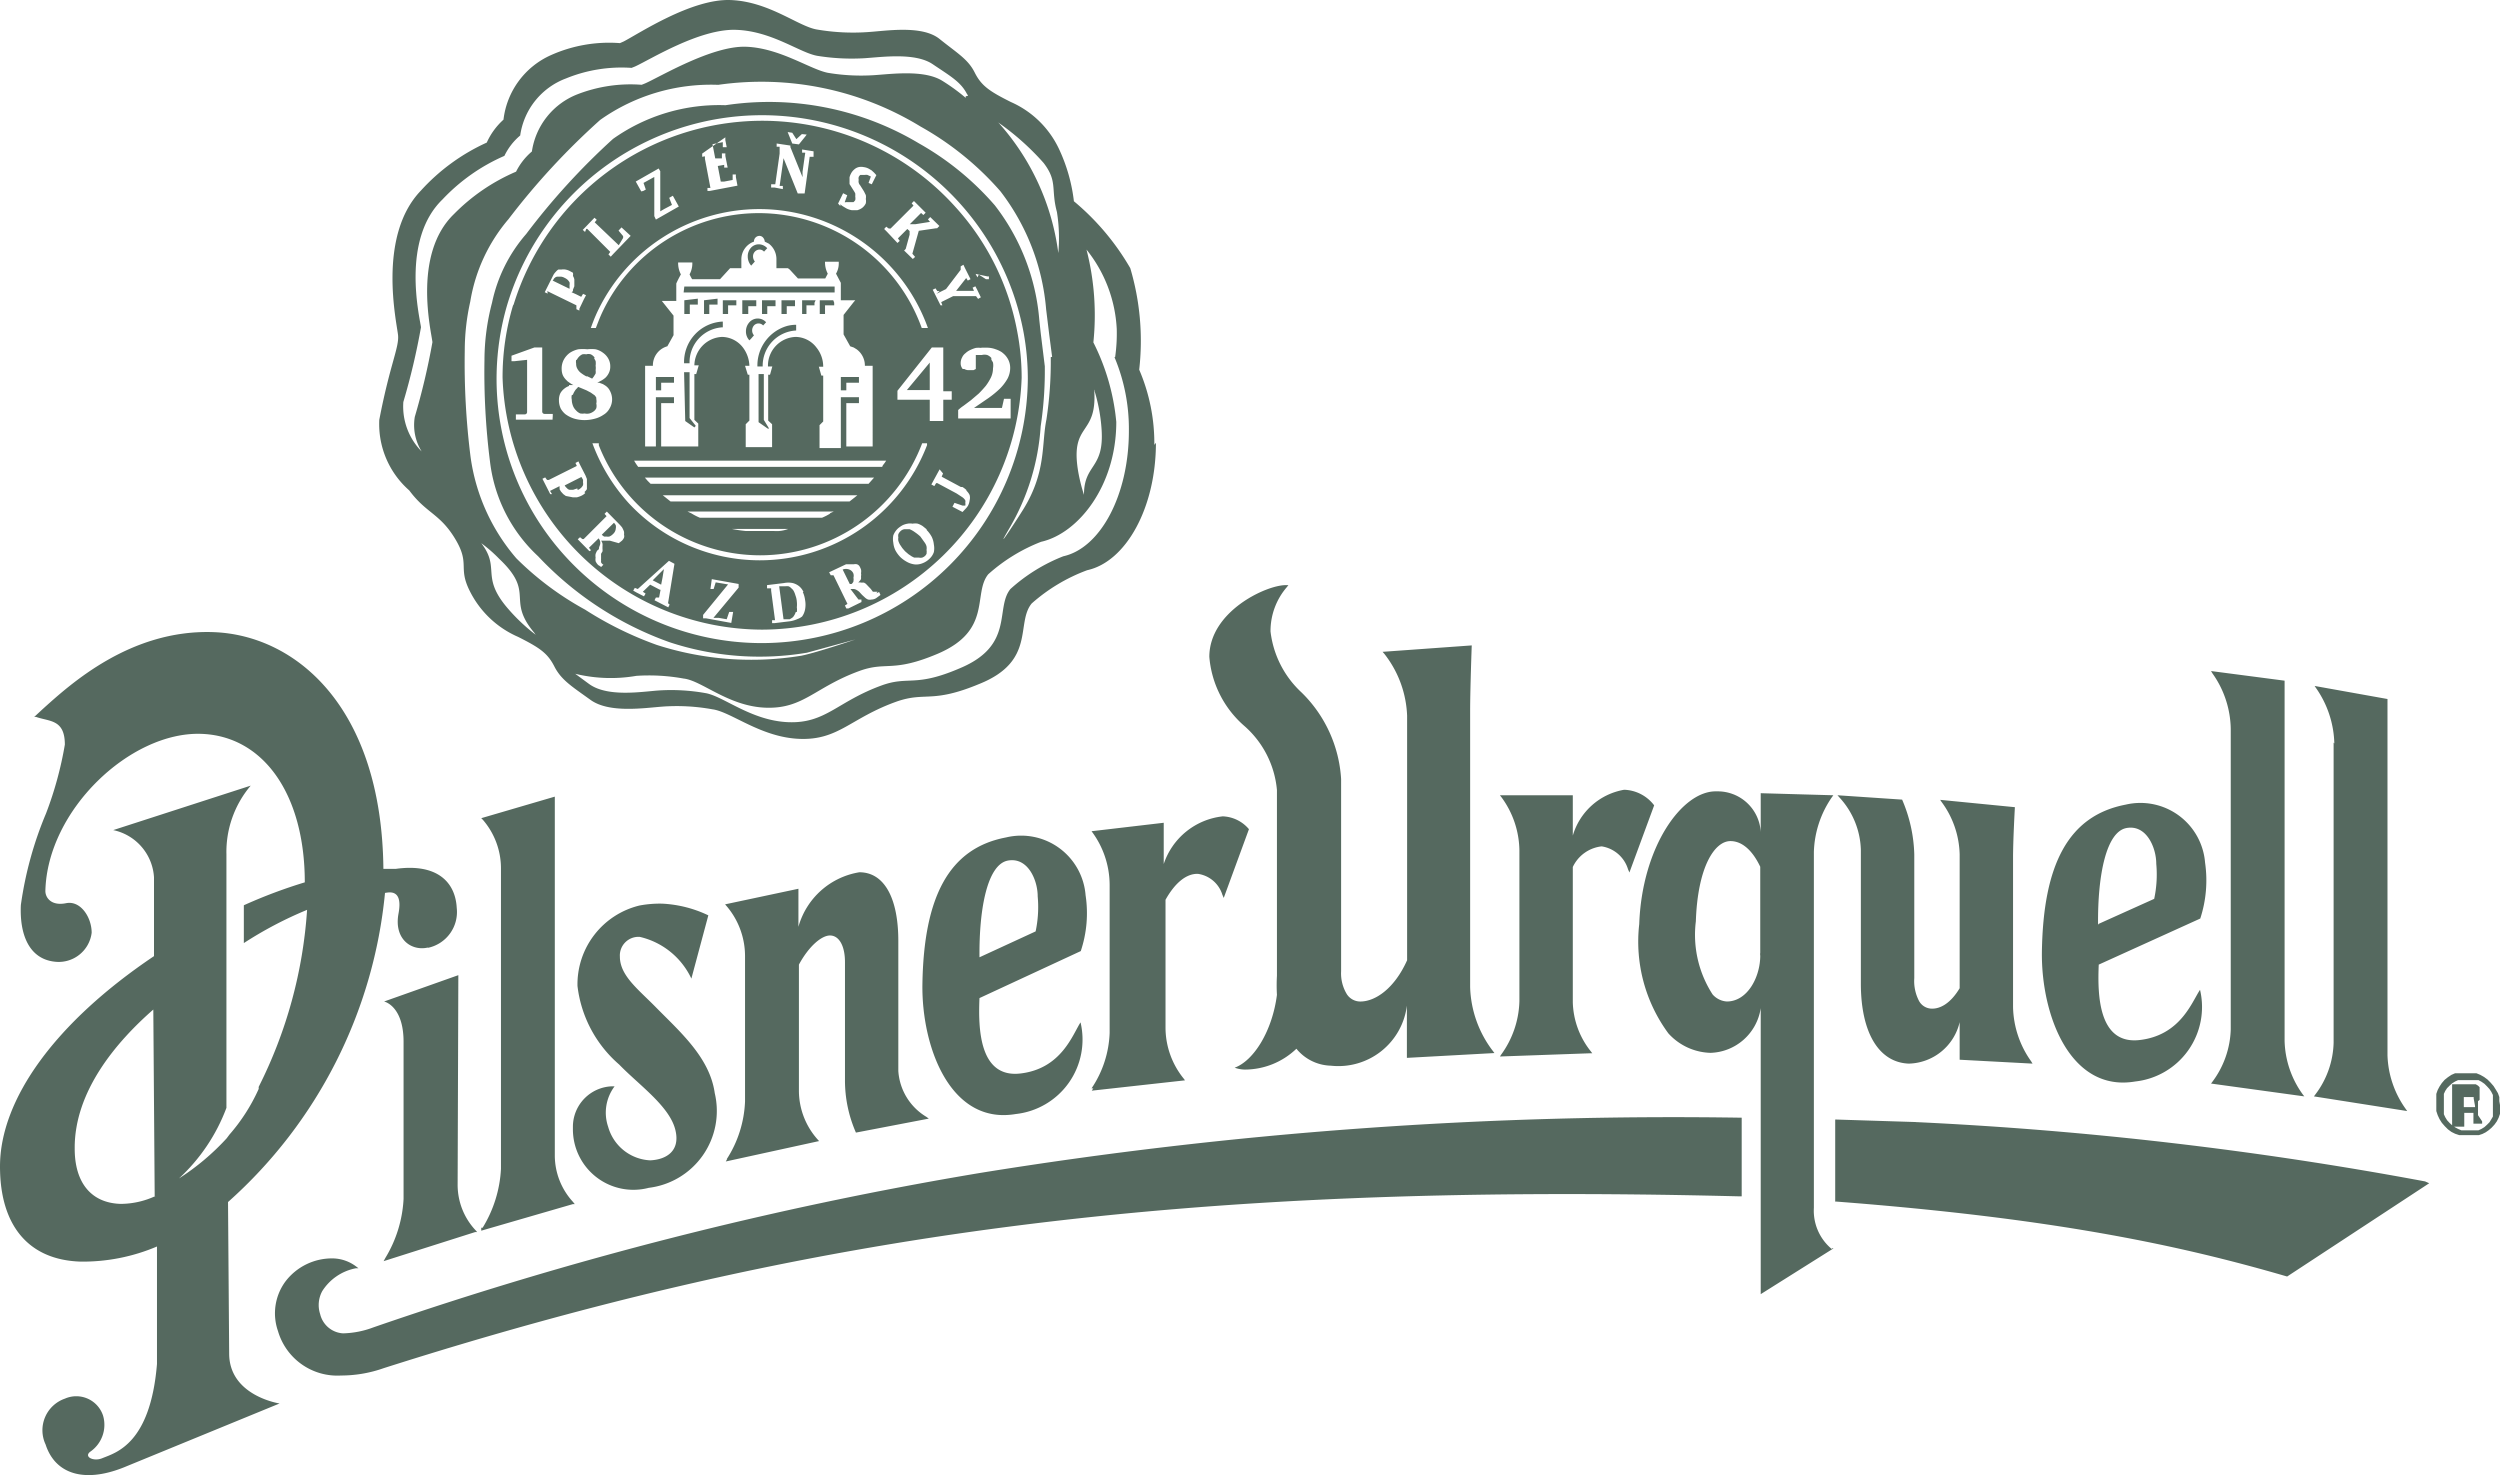
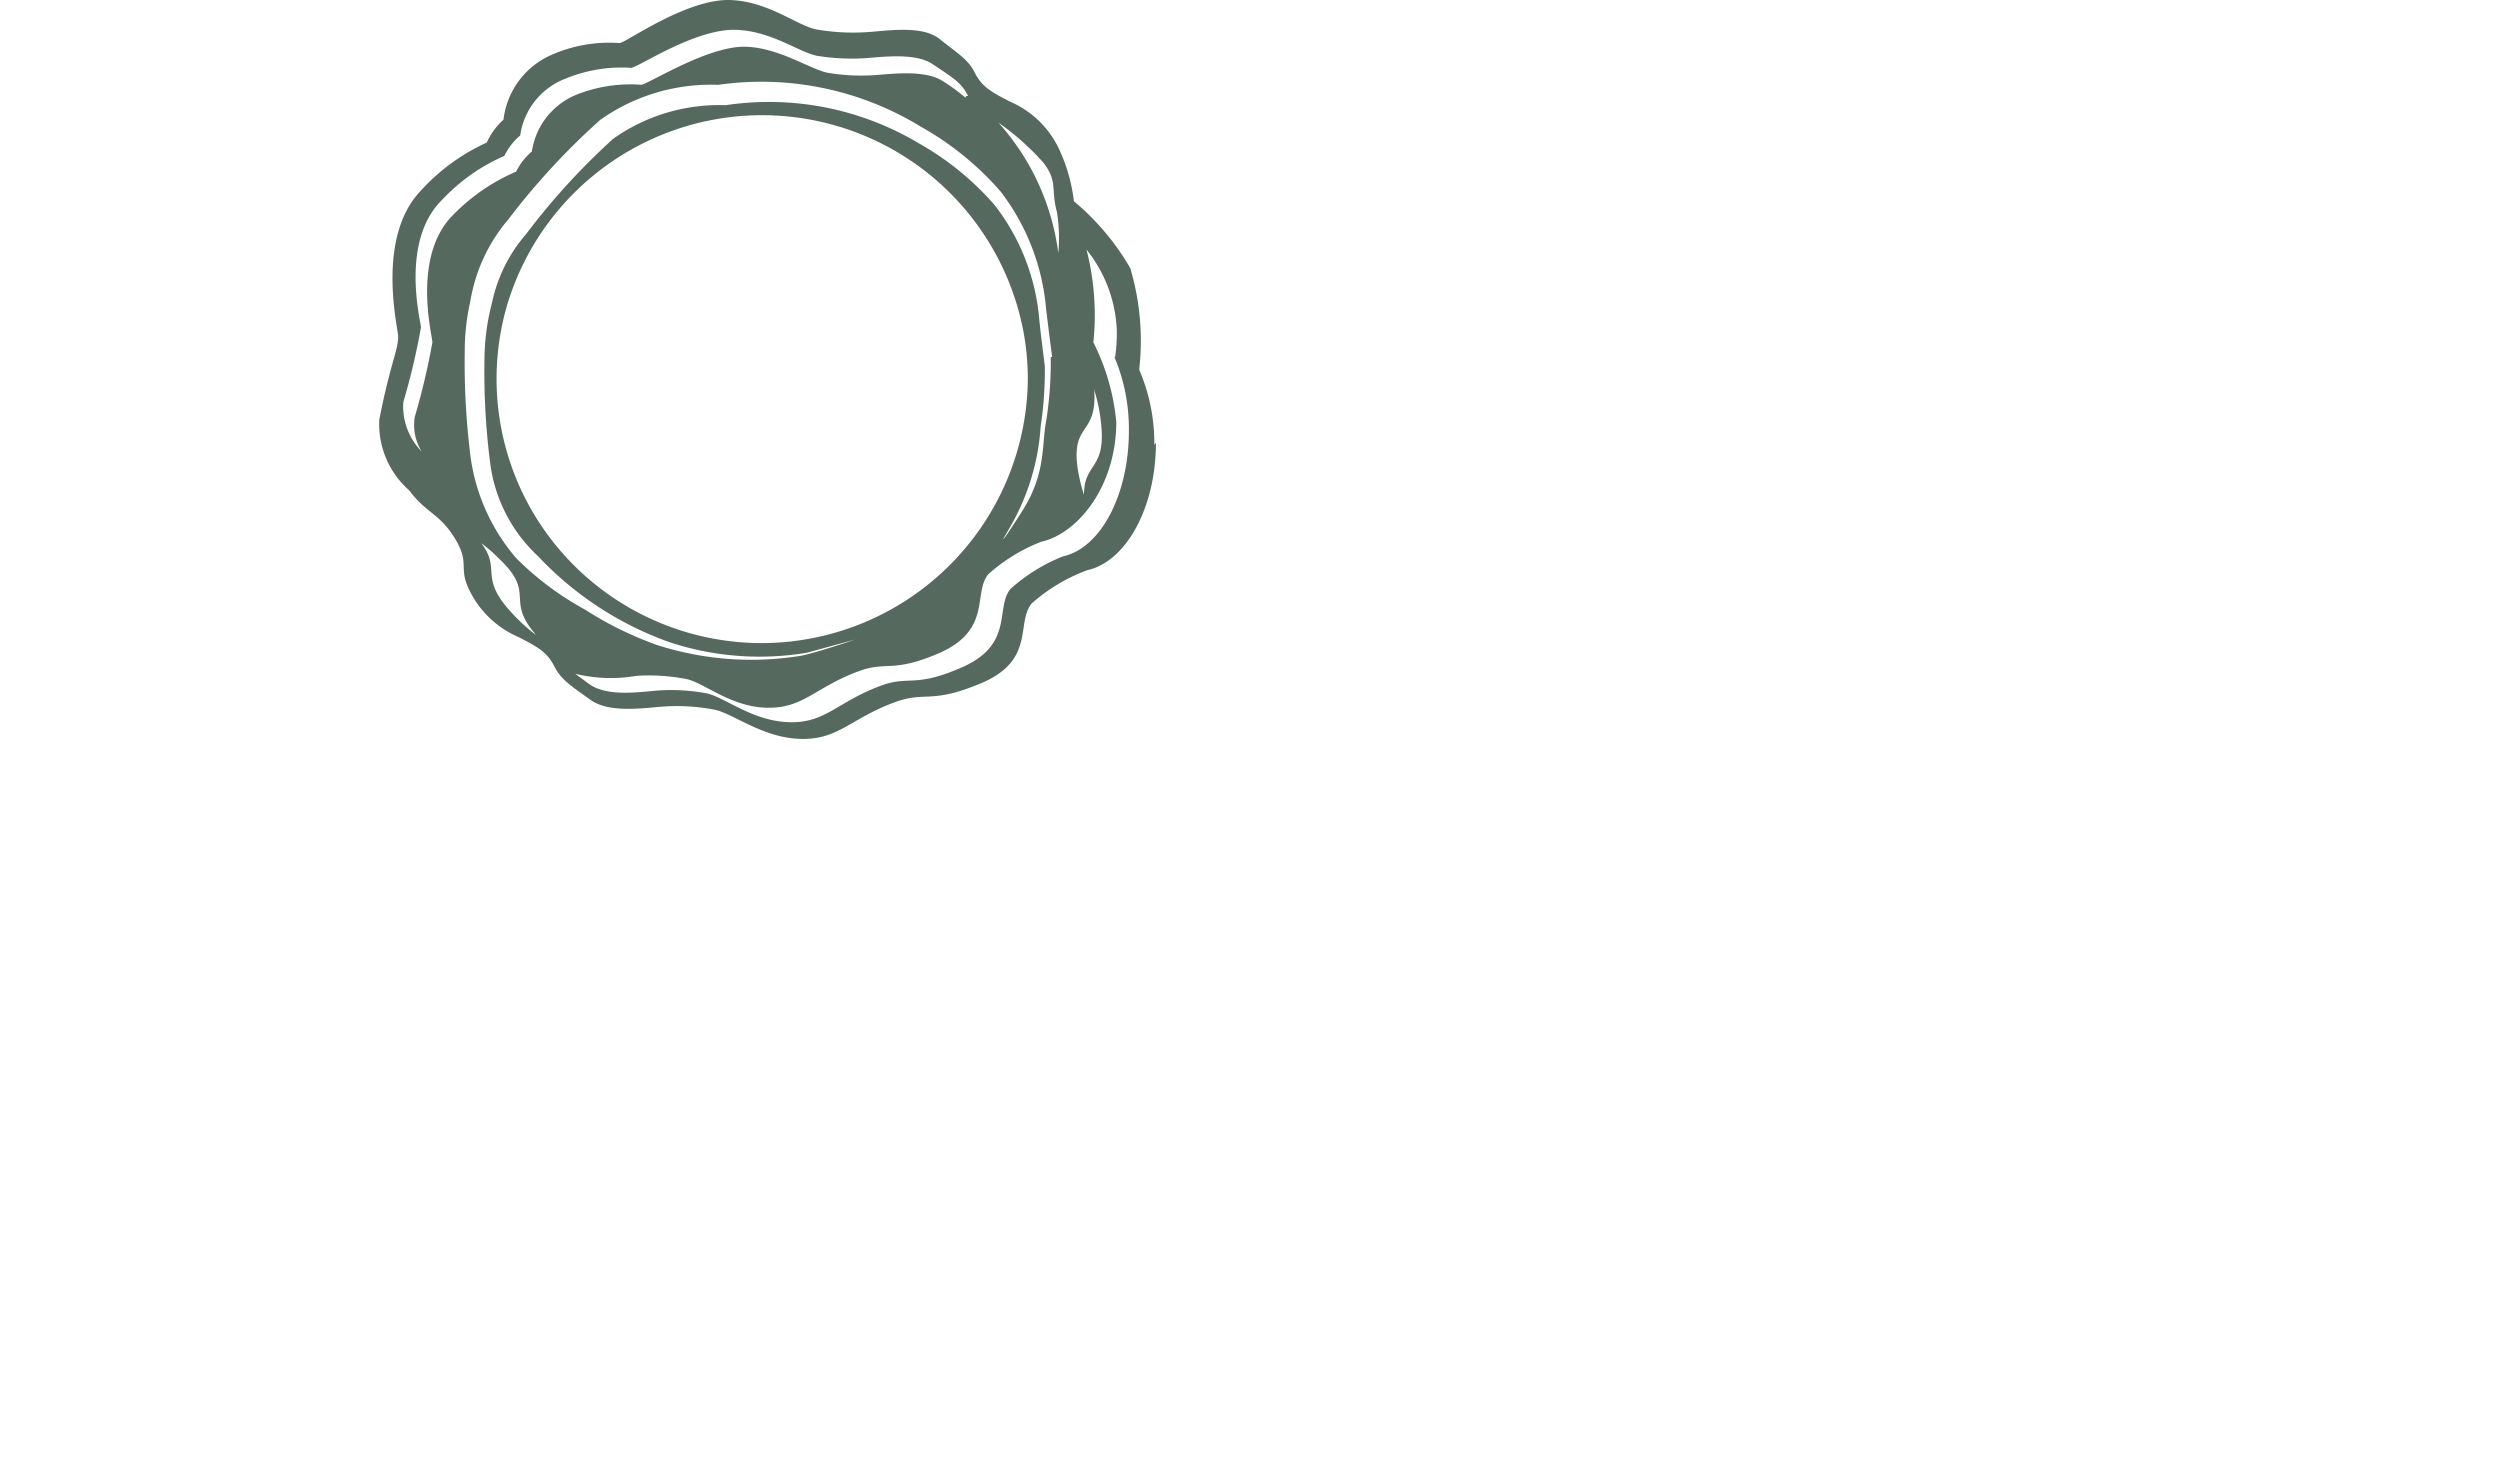
<svg xmlns="http://www.w3.org/2000/svg" width="532.17" height="314" viewBox="0 0 532.17 314">
  <defs>
    <style>.c{fill:#0d2a1b;fill-rule:evenodd}</style>
  </defs>
  <g opacity=".7">
-     <path d="M370.751 237.923v16.733h-.829c-118.543-2.976-198.205 7.9-288.259 36.587a27.327 27.327 0 01-9.074 1.561 13.16 13.16 0 01-13.415-9.464 11.425 11.425 0 011.61-10.586 12.448 12.448 0 0110.2-4.878 8.491 8.491 0 014.878 1.756l.439.341h-.541a10.882 10.882 0 00-7.171 4.878 6.2 6.2 0 00-.439 4.878 5.329 5.329 0 004.878 4.1 19.509 19.509 0 006.439-1.268 797.6 797.6 0 01129.177-32.88 922.387 922.387 0 01162.107-11.758m37.173.927l-17.024-.536h-.244v17.464h.244c45.758 3.512 72.54 9.122 95.956 15.952l30.244-19.855-.878-.39A792.558 792.558 0 00407.68 238.85M97.566 207.58l-15.806 5.606s4.147.878 4.147 8.586v33.421A26.785 26.785 0 0182 267.827l-.341.634 19.513-6.2h.39l-.293-.341a14.152 14.152 0 01-3.854-9.757zm-6.391-5.9c-3.561.878-7.366-1.756-6.342-7.22s-2.244-4.439-2.878-4.39a101.059 101.059 0 01-33.416 65.805l.244 32.246c0 9.025 10.732 10.635 10.732 10.635l-33.172 13.61c-8.537 3.42-14.635 1.32-16.635-4.88a7.122 7.122 0 014.1-9.757 6 6 0 018.144 3.657 6.941 6.941 0 01-2.634 7.561c-1.659 1.122.585 2.244 2.439 1.463 2.829-1.171 10.244-2.927 11.659-20.05v-25.021a40.347 40.347 0 01-16.245 3.22C6.049 268.218 0 260.851 0 248.314c0-14.342 11.805-30.684 32.782-44.783V186.75a10.954 10.954 0 00-8.682-10.049l29.27-9.464a21.811 21.811 0 00-5.17 14.635v53.954a39.028 39.028 0 01-10.1 15.025 51.221 51.221 0 0010.147-8.537l.585-.781a39.028 39.028 0 006.244-9.757 1.74 1.74 0 010-.439 98.014 98.014 0 0010.293-37.66 82.56 82.56 0 00-13.464 7.074v-8.05a107.369 107.369 0 0112.976-4.878c0-18.781-8.83-31.221-22.147-31.611-15.025-.439-32.685 16.245-33.075 33.465 0 1.415 1.268 3.22 4.39 2.586s5.464 3.025 5.464 6.293a7.074 7.074 0 01-7.952 6.147c-5.361-.635-7.414-5.757-7.122-12.05a78.046 78.046 0 015.366-19.514 76.887 76.887 0 004-14.635c0-5.415-3.268-4.878-6.147-5.9h-.39l.341-.293 1.366-1.268c6.1-5.512 18.781-17.025 36.295-16.489s36 15.757 36.343 50.393H84.3c8.586-1.171 12.635 2.683 12.927 8.342a7.787 7.787 0 01-6.2 8.488m-58.1 52.832l-.293-39.709c-7.805 6.83-16.83 17.367-16.733 29.611 0 7.317 3.561 11.562 9.757 11.757a17.7 17.7 0 007.415-1.659m69.369 6.732v.634l19.513-5.659h.39l-.39-.488a14.637 14.637 0 01-3.854-9.757v-76.493l-15.659 4.586.341.341a15.809 15.809 0 013.857 10.391v63.906a26.488 26.488 0 01-3.9 12.537m52.051-14.635l-.293.537 19.855-4.342-.39-.439a15.613 15.613 0 01-3.9-10.2v-26.924c2.1-3.9 4.878-6.293 6.732-6.2s3.073 2.244 3.073 5.659v25.128a27.653 27.653 0 002.332 11.171l15.513-2.976-.537-.39a12.3 12.3 0 01-5.952-9.757v-27.659c0-9.22-3.025-14.635-8.293-14.635a16.171 16.171 0 00-12.971 11.609v-8.1l-15.611 3.32.293.341a16.4 16.4 0 013.951 10.586v31.076a24.392 24.392 0 01-3.9 12.245M130.3 231.24a8.624 8.624 0 00-8.347 8.582V240.398a12.879 12.879 0 0016.147 12.453 16.49 16.49 0 0014.05-20.147c-1.073-7.61-7.366-13.025-12.684-18.44-3.708-3.756-7.513-6.634-7.513-10.635a4.35 4.35 0 01-.008-.256 3.971 3.971 0 013.951-3.951q.151 0 .3.012a16.157 16.157 0 0110.976 8.879l3.61-13.464a25.61 25.61 0 00-9.757-2.488 23.368 23.368 0 00-4.878.39 17.27 17.27 0 00-13.22 17.123 26.107 26.107 0 008.878 16.733c4.293 4.439 10.879 8.976 12 14.1.976 4.342-2 6.147-5.415 6.293a9.777 9.777 0 01-8.927-7.122 9.326 9.326 0 011.366-8.635m101.908.439l-.342.488 19.855-2.2-.293-.39a17.271 17.271 0 01-3.854-10.635v-27.414c2.049-3.659 4.488-5.61 6.927-5.512a6.4 6.4 0 015.171 4.439l.293.683 5.366-14.635a7.663 7.663 0 00-5.561-2.732 14.95 14.95 0 00-12.579 10.147v-8.781l-15.367 1.8a19.077 19.077 0 013.854 11.464v31.47a22.494 22.494 0 01-3.854 11.806M208.5 212.459c-.293 6.634 0 17.074 8.732 16.05s11.122-8.342 12.781-10.879a15.951 15.951 0 01-13.806 19.513c-13.806 2.342-20.05-14.1-19.855-27.66.293-18.586 5.659-28.928 17.806-31.221a13.757 13.757 0 0116.928 12.293 25.464 25.464 0 01-1.024 11.9zm0-8.683l11.952-5.512a24.886 24.886 0 00.439-7.464c0-3.464-2.1-8.391-6.342-7.61s-6.149 9.755-6.049 20.585m114.931-22.684v32.095a20.2 20.2 0 01-3.854 11.269l-.293.439 19.172-.683h.488l-.293-.39a17.42 17.42 0 01-3.851-10.484v-28.782a7.715 7.715 0 016.147-4.39 6.986 6.986 0 015.61 4.878l.293.683 5.269-14.293a8.346 8.346 0 00-6.391-3.317 13.825 13.825 0 00-10.928 9.755v-8.585h-15.515l.342.439a19.517 19.517 0 013.805 11.269m-51.613-12.782v39.515a36.4 36.4 0 000 4.049c-.976 7.61-4.878 14-9.025 15.513h.049a6.738 6.738 0 002.146.39 15.908 15.908 0 0010.976-4.439 9.761 9.761 0 007.317 3.61 14.7 14.7 0 0016.2-12.781v11.117l18.635-1.024-.293-.39a23.467 23.467 0 01-4.878-13.659v-58.827c0-4.488.341-13.9.341-13.9l-18.977 1.366.341.39a22.687 22.687 0 014.878 13.22v52.047c-2.732 6.1-6.83 8.781-9.952 8.781a3.418 3.418 0 01-2.878-1.561 8.541 8.541 0 01-1.22-4.878v-40.929a28.106 28.106 0 00-8.44-18.436 20.982 20.982 0 01-6.586-12.976 14.3 14.3 0 013.464-9.415l.341-.439h-.585c-4.147 0-16.245 5.61-16.245 15.269a21.811 21.811 0 007.366 14.631 20.543 20.543 0 017.025 13.708m118.152 97.566h.341l-15.512 9.756v-60.881a11.157 11.157 0 01-10.683 9.513 12.542 12.542 0 01-8.976-4.147 32.937 32.937 0 01-6.2-23.269c.585-16.489 9.171-28.489 16.489-28.245a9.164 9.164 0 019.37 8.629v-8.239l15.464.439-.293.39a21.562 21.562 0 00-3.854 11.659v75.76a10.594 10.594 0 003.805 8.781M374.7 203.434a2.161 2.161 0 010-.634v-18.294c-1.707-3.61-3.951-5.464-6.342-5.464-3.366 0-6.976 5.464-7.366 17.074a23.371 23.371 0 003.561 15.562 4.391 4.391 0 003.027 1.508c4.439 0 7.122-5.269 7.122-9.757m21.416-22.533v28.49c0 10.391 3.805 16.781 10.2 17.025a11.4 11.4 0 0010.83-8.83v8l15.513.829-.293-.488a20.589 20.589 0 01-3.854-11.513v-31.903c0-3.708.39-10.683.39-10.683L413 170.261l.293.439a19.517 19.517 0 013.854 11.123v28.538c-1.9 3.171-4.1 4.439-6.049 4.342a3.126 3.126 0 01-2.585-1.61 9.121 9.121 0 01-1.024-4.878v-26.343a31.371 31.371 0 00-2.589-11.659l-13.758-.927.39.439a17.127 17.127 0 014.586 11.22m50.637 24.391c-.293 6.634 0 17.074 8.732 16.05s11.123-8.2 12.83-10.683a15.951 15.951 0 01-13.806 19.513c-13.806 2.342-20.05-14.1-19.855-27.66.293-18.586 5.659-28.928 17.806-31.27a13.806 13.806 0 0116.928 12.342 26.155 26.155 0 01-1.024 11.9zm0-8.683l11.805-5.317a24.888 24.888 0 00.44-7.464c0-3.464-2.1-8.391-6.342-7.61s-6.147 9.757-6.049 20.586m28.245-41.612v63.906a19.516 19.516 0 01-3.9 11.123l-.293.39 19.852 2.731-.341-.439a20.25 20.25 0 01-3.854-11.361v-76.692l-15.659-2.049.293.488a20.883 20.883 0 013.9 11.708m21.9 3.025v63.905a18.973 18.973 0 01-3.9 11.025l-.293.39 19.855 3.122-.341-.488a20.658 20.658 0 01-3.854-11.415v-75.808l-15.51-2.781.293.439a21.448 21.448 0 013.9 11.805m35.27 76.98v1.854l-.293.829-.39.781-.489.682-.634.683-.634.537-.634.439-.683.341-.732.244h-4.2l-.878-.293-.781-.39-.732-.537-.683-.683-.634-.732-.488-.781-.387-.828-.293-.878v-3.658l.293-.829.39-.732.488-.732.585-.683.732-.585.732-.488.781-.341h4.537l.829.341.781.439.732.537.683.683.634.732.488.781.439.732.293.829v.878zm-1.512 2.439v-4.585l-.341-.683-.39-.585-.536-.585-.537-.537-.634-.439-.634-.341h-4.342l-.634.293-.634.39-.537.488-.536.537-.39.585-.293.634v4.342l.293.634.39.634.536.585.537.488.634.439.634.341.683.293h3.659l.634-.293.634-.39.537-.488.536-.537.39-.634zm-2.293 1.024v.488h-1.854v-2.292h-1.951v2.927h-2.586v-9.025H527l.488.293.341.341v2.683l-.341.293v2.975zm-1.8-4.878v-.293h-2.1v2.146h2.39v-.244z" fill="#0d2a1b" />
-     <path class="c" d="M109.274 65.036a55.446 55.446 0 0152.957-39.329 55.346 55.346 0 0141.194 18.4 53.961 53.961 0 0113.126 26.539 52.219 52.219 0 01.927 9.757 55.518 55.518 0 01-55.25 53.629 55.518 55.518 0 01-55.247-53.625 53.218 53.218 0 012.293-15.611zm61.759 60.979a3.269 3.269 0 00-.976-1.268 3.652 3.652 0 00-1.317-.634 4.581 4.581 0 00-1.854 0l-3.61.439v.683h.875v.488l.829 6.293h-.629v.634h.488l3.22-.39a5.853 5.853 0 001.707-.488 3.508 3.508 0 00.976-.537 3.85 3.85 0 00.634-1.512 5.407 5.407 0 000-2 5.852 5.852 0 00-.488-1.707zm-19.806-.634h.683l.439-1.415 2.634.439-5.317 6.488v.732h.634l5.366.976.39-2.293v-.049h-.829l-.537 1.561-1.659-.293h-1.169l5.366-6.439v-.781l-5.708-1.024zm18.148 4.926a2.539 2.539 0 01-.341.732 1.361 1.361 0 01-.439.488l-.488.293h-1.318l-.927-7.025h1.366a2.612 2.612 0 01.585 0 1.219 1.219 0 01.585.39 2.1 2.1 0 01.537.585 4.535 4.535 0 01.39.976 4.394 4.394 0 01.293 1.317 5.313 5.313 0 010 1.22 2.925 2.925 0 010 .976zm17.416-4.342h-.976l-.439-.585-1.073-1.122-.39-.244h-.585a1.42 1.42 0 00-.634 0l.293-.341a1.168 1.168 0 00.293-.439 2.73 2.73 0 000-.585 1.366 1.366 0 000-.634 1.8 1.8 0 000-.781 3.583 3.583 0 00-.341-.732 1.025 1.025 0 00-.537-.39 1.51 1.51 0 00-.634 0h-1.661l-3.61 1.707.341.634h.585l2.976 6.1-.537.341.293.634h.439l2.781-1.366v-.537h-.634l-1.707-2.244h.732a1.416 1.416 0 01.634.244 2.292 2.292 0 01.585.439l.537.585.585.537a2.056 2.056 0 00.683.439 1.812 1.812 0 00.732 0 2 2 0 00.976-.293l.927-.683-.293-.634-.585.293zm-46.191-.358l-.3 1.583h-.683l-.293.585 2.927 1.508.293-.585-.341-.293 1.366-8.391-1.171-.634-6.634 6-.634-.244-.341.585.683.39 1.61.829.341-.585-.585-.39 1.561-1.512zm0 0l.042.022v-.244zm.432-2.661l-.293 1.512-1.8-.927 2.39-2.39zm40.636.878a1.907 1.907 0 01-.39.488h-.39l-1.512-3.073a1.95 1.95 0 011.415 0 1.511 1.511 0 01.878.878 1.707 1.707 0 010 .878 1.419 1.419 0 010 .683zm-55.857-6.688l-.439-.537 2.049-2a1.514 1.514 0 01.341.683 2.017 2.017 0 010 .537 3.805 3.805 0 01-.244.683.627.627 0 01-.39.683 4.891 4.891 0 00-.341.732 2.04 2.04 0 000 .781 2.3 2.3 0 000 .781 2.594 2.594 0 00.585.829 3.037 3.037 0 01.585.39l.488-.488a1.17 1.17 0 01-.488-.488 1.74 1.74 0 010-.439 1.668 1.668 0 010-.488 1.74 1.74 0 010-.439 2.265 2.265 0 010-.488l.293-.488a1.8 1.8 0 000-.537v-.536a2.4 2.4 0 000-.585 1.852 1.852 0 00-.293-.634h1.854l1.9.537.634-.488a2 2 0 00.488-.683 1.073 1.073 0 000-.634 2.6 2.6 0 000-.634 2.956 2.956 0 00-.244-.585 1.609 1.609 0 00-.293-.488l-.342-.39-2.781-2.829-.488.488.439.488-4.873 4.876h-.293l-.488-.39-.488.439 2.488 2.537zm71.418-4.488l-.781-.634a4.42 4.42 0 00-1.073-.537 2.877 2.877 0 00-1.122 0 2.686 2.686 0 00-1.073 0 3.953 3.953 0 00-1.073.341 5.908 5.908 0 00-.976.683 4.054 4.054 0 00-.976 1.464 4.283 4.283 0 000 1.561 4.876 4.876 0 00.439 1.61 6.381 6.381 0 001.122 1.512 6.7 6.7 0 001.463 1.024 4.536 4.536 0 001.659.488 3.654 3.654 0 001.61-.293 4.143 4.143 0 001.415-.927 3.415 3.415 0 00.927-1.415 4.293 4.293 0 000-1.61 4.879 4.879 0 00-.439-1.61 6.3 6.3 0 00-1.073-1.464zm-71.125-18.293a39.019 39.019 0 007.805 12.83 38.116 38.116 0 0027.842 12.086 38.17 38.17 0 0035.576-24.477 1.739 1.739 0 000-.439h-1.024a36.948 36.948 0 01-34.501 23.852 36.945 36.945 0 01-34.332-23.413v-.439zm71.174 23.367a1.267 1.267 0 01-.39.634 1.8 1.8 0 01-.585.341 1.611 1.611 0 01-.683 0h-1.024l-.488-.244-.732-.488-.732-.634-.585-.683-.488-.732a3.768 3.768 0 01-.341-.781 1.944 1.944 0 010-.732 1.566 1.566 0 010-.683 1.852 1.852 0 01.439-.634 1.511 1.511 0 01.878-.439h1.073a5.367 5.367 0 011.122.634 9.742 9.742 0 011.171.927l.976 1.366a2.5 2.5 0 01.341.732 2.436 2.436 0 010 .781 1.661 1.661 0 010 .683zm-66.588-6.44a2.147 2.147 0 01.39.537 1.661 1.661 0 010 .683 1.708 1.708 0 01-.585 1.171 2.247 2.247 0 01-.781.537 1.66 1.66 0 01-.683 0 1.23 1.23 0 01-.439 0 1.906 1.906 0 01-.488-.39zm25.123 1.317a29.3 29.3 0 002.976.439h6.049a6.7 6.7 0 002.927-.439zm20.782-3.317l.878-.39h-31.122l.829.39a12.6 12.6 0 001.8.927h26a12.6 12.6 0 001.805-.927zm29.123-4.975a5.343 5.343 0 00-.829-.634h-.338l-4.1-2.2.293-.683-.732-.878-1.756 3.22.634.341.39-.634h.244l4.1 2.2 1.268.829a2.289 2.289 0 01.585.634 1.121 1.121 0 010 .537 1.317 1.317 0 010 .585h-.585l-1.707-.585-.439.829 2.146 1.122.829-.878.293-.39a3.227 3.227 0 00.39-1.22 2.242 2.242 0 000-1.122 3.029 3.029 0 00-.683-.927zm-23.757 1.56l.537-.439h-41.417l1.659 1.317h38.1zm-57.564-1.122a2.2 2.2 0 00.537-.634v-2.146l-.293-.732-1.22-2.39-.293-.634-.634.341.293.634-5.952 2.976h-.39l-.394-.537-.585.293 1.659 3.268h.39l-.439-.683 2.049-1.024a.974.974 0 000 .39v.293l.293.488.488.537.537.39 1.512.293h.829a4.863 4.863 0 00.976-.341 2.779 2.779 0 00.829-.585zm-1.512-.781l-.878.293h-.781a.926.926 0 01-.537-.341 1.946 1.946 0 01-.488-.585l3.561-1.8.341.585a.632.632 0 010 .293.689.689 0 010 .293 1.317 1.317 0 010 .585 2.146 2.146 0 01-.39.537 2.732 2.732 0 01-.732.488zm62-.976l1.171-1.317h-48.781l.585.683.634.634zm-49.076-3.61h52c0-.244.341-.585.537-.878l.293-.439h-53.656a11.33 11.33 0 00.829 1.268zm7.659-28.2l-1.415 2.537a4.206 4.206 0 00-3.073 4.147h-1.656v17.176h2.293V84.549h3.854v1.269h-2.732v9.22h7.9v-4.879l-.829-.781v-9.756h.39l.537-1.854h-.927a6.172 6.172 0 015.854-6.049 5.709 5.709 0 014.439 2.2 6.831 6.831 0 011.418 3.947h-.927l.585 1.9h.341v9.759l-.781.781v4.878h5.612v-4.877l-.829-.781v-9.758h.39l.488-1.756h-.927v-.2a6.125 6.125 0 015.906-6.095 5.662 5.662 0 014.439 2.293 6.392 6.392 0 011.415 4.049h-.927l.537 1.9h.39v9.761l-.781.781v4.878h4.537v-10.83h3.854v1.269h-2.692v9.22h5.61V77.866h-1.654a4.3 4.3 0 00-1.756-3.512l-.634-.39-.732-.244-1.415-2.537v-4.147l2.147-2.729.341-.39h-3.073v-3.71l-1.024-1.951a4.289 4.289 0 00.585-2.146v-.39h-2.927a5.269 5.269 0 00.585 2.537l-.537 1.024h-5.804l-1.756-1.9-.39-.293h-2.44v-1.9a4.149 4.149 0 00-1.61-3.317l-.878-.439a1.364 1.364 0 00-.293-.781 1.025 1.025 0 00-.878-.439 1.176 1.176 0 00-1.123 1.17v.05a4.009 4.009 0 00-2.683 3.854v1.8h-2.39l-2.146 2.342h-5.951a10.276 10.276 0 01-.537-1.024 4.879 4.879 0 00.585-2.146v-.39h-3.022a5.27 5.27 0 00.585 2.537c-.341.634-.683 1.268-.976 1.951v3.707h-3.075l2.488 3.122v4.147zm20.248 20.054h-.293l-1.951-1.365V79.622h1.122v9.757zm-18.1-12h1.171v9.756l1.318 1.659-.293.341-1.951-1.365zm55.174-5.269h-2.439l-7.317 9.22v1.9h6.878v4.54h2.878v-4.537h1.8v-1.8h-1.8zm-79.663 8.2a3.506 3.506 0 00-1.024.585 3.267 3.267 0 00-.829.976 3.32 3.32 0 00-.292 1.508 4.192 4.192 0 00.39 1.756 4.441 4.441 0 00.979 1.171 6.294 6.294 0 001.8.927 7.987 7.987 0 002.244.341 8.487 8.487 0 002.2-.293 5.8 5.8 0 001.851-.827 3.513 3.513 0 001.317-1.366 3.758 3.758 0 00.288-3.27 4.165 4.165 0 00-.488-.927 3.121 3.121 0 00-.732-.683l-.48-.292-.781-.293h-.439l.92-.488a4.877 4.877 0 00.878-.634 3.5 3.5 0 00.683-.976 2.977 2.977 0 00.293-1.366 3.319 3.319 0 00-.435-1.705 3.807 3.807 0 00-1.119-1.222 4.194 4.194 0 00-1.561-.732 7.294 7.294 0 00-1.756 0 9.25 9.25 0 00-1.951 0 5.568 5.568 0 00-1.756.732 4.438 4.438 0 00-1.276 1.415 3.953 3.953 0 00-.488 2.1 3.466 3.466 0 00.244 1.268 3.505 3.505 0 00.683.976l.341.341.488.341a4.15 4.15 0 00.732.438h-.927zm-3.462 6.338v-.394h-1.757a.49.49 0 01-.488-.488V73.963h-1.658l-4.878 1.756v1.171h.585l2.732-.293V87.72a.49.49 0 01-.488.488h-1.9v1.122h7.805zm91.224-14.44a4.9 4.9 0 00-1.171 0 6.54 6.54 0 00-1.171.439 3.756 3.756 0 00-1.024.683 2.3 2.3 0 00-.732.927 2.487 2.487 0 00-.293 1.22 1.805 1.805 0 00.439 1.22h.342a1.754 1.754 0 00.927.244h1.024l.488-.244v-2.977h1.268a2.29 2.29 0 011.171 0 2.245 2.245 0 01.878.634 1.215 1.215 0 000 .341c.016.113.244.39.342.634a3.373 3.373 0 010 1.22 4.538 4.538 0 01-.439 1.951 11.32 11.32 0 01-1.073 1.754 24.78 24.78 0 01-1.512 1.659l-1.659 1.417-1.561 1.171a8.933 8.933 0 00-1.171.927v1.8h11.171v-4.19h-1.415l-.439 1.951h-5.952l3.073-2.1a21.431 21.431 0 002.439-2 10.055 10.055 0 001.61-2.1 4.876 4.876 0 00.585-2.244 3.852 3.852 0 00-.39-1.8 4.147 4.147 0 00-1.073-1.366l-.293-.244a5.52 5.52 0 00-1.317-.634 5.371 5.371 0 00-2-.341h-1.073zm-86.931 9.952a3.891 3.891 0 01.39-.781 2.347 2.347 0 01.439-.537l.293-.341 1.756.732.927.488.829.585a2.969 2.969 0 01.341.488v.292a2.2 2.2 0 010 .976 2.049 2.049 0 010 .976 1.805 1.805 0 01-.634.732 2.576 2.576 0 01-.829.39 2.387 2.387 0 01-1.024 0 2.84 2.84 0 01-.927 0 2.54 2.54 0 01-.927-.683 2.584 2.584 0 01-.634-.976 3.652 3.652 0 01-.244-1.268 2.2 2.2 0 010-.976zm57.027-3.757h3.854v1.22h-2.688v1.61h-1.166zm-35.514 0v1.22h-2.732v1.61h-1.122v-2.83zm54.442-3.073v5.854h-4.878zm-75.126-.585a2.536 2.536 0 011.171-1.171 2.3 2.3 0 01.829 0 1.712 1.712 0 01.976 0 2.15 2.15 0 01.732.585c.2.247 0 0 0 .293l.293.537a3.714 3.714 0 010 1.024 2.841 2.841 0 010 .927 2.588 2.588 0 010 .732l-.39.634-.347.439-1.02-.491h-.244a8.048 8.048 0 01-1.073-.683 2.68 2.68 0 01-.781-.878 2 2 0 01-.292-1.119 2.3 2.3 0 010-.829zm46.685-7.464v1.22a7.5 7.5 0 00-7.121 7.658h-1.123a8.754 8.754 0 016.342-8.635 7.819 7.819 0 011.902-.243zm-15.611-.683v1.22a7.449 7.449 0 00-7.074 7.659h-1.17a8.626 8.626 0 018.245-8.879zm6 3.659l-.341.341a2.733 2.733 0 01-.732-1.9 2.88 2.88 0 01.732-1.951 2.392 2.392 0 011.781-.8 2.392 2.392 0 011.781.8l-.634.683a1.318 1.318 0 00-.976-.432 1.318 1.318 0 00-.976.432 1.612 1.612 0 00-.39 1.073 1.56 1.56 0 00.39 1.024zm-33.025-5.025c-.39.878-.732 1.8-1.073 2.732h1.073c.341-.878.683-1.8 1.073-2.683a36.888 36.888 0 0133.609-21.766 36.9 36.9 0 0134.687 24.449h1.317a38.174 38.174 0 00-35.89-25.31 38.159 38.159 0 00-34.796 22.578zm31.172-.244v-2.927h2.976v1.268h-1.707v1.659zm19.562-2.39v.537h-1.951v1.854h-1.122v-2.927h2.878zm-20.83-.537v1.073h-1.756v1.854h-1.122v-2.927zm-8.2-.341v1.268h-1.703v2h-1.171v-2.927zm17.811 3.268v-2.927h2.878v1.268h-1.757v1.659zm7.025-2.39v.537h-1.709v1.854h-.926v-2.927h2.878zm-20.635-.878v1.268h-1.758v2h-1.122v-2.927zm9.464 3.268v-2.927h2.878v1.268h-1.757v1.659zm-45.71-4.878l6.2 3.025v.829l.634.293v-.39l.976-2.049.439-.829-.634-.293-.39.634-1.073-.537-.976-.439a1.709 1.709 0 00.293-.244v-.293l.293-.732v-1.464a2.3 2.3 0 00-.293-.732 2.058 2.058 0 000-.683l-.634-.341a2.931 2.931 0 00-.976-.341 2.346 2.346 0 00-.829 0h-.683a2.539 2.539 0 00-.537.488 3.125 3.125 0 00-.488.634l-1.86 3.708.634.293zm83.517 0h-.488l-.39-.585-.585.293 1.659 3.317h.39l-.247-.681 2.537-1.268h4.878l.439.585.585-.341-.829-1.707-.341-.634-.585.293.293.683h-3.805l2.146-2.732.341.537.585-.293-1.22-2.439-.293-.634-.585.341v.732l-3.122 4.1-2.049 1.024zm-54.346-.976h32v1.268H145.52zm-27.9-1.366a.974.974 0 01.341-.488.879.879 0 01.585-.244h.683a1.8 1.8 0 01.781.244 2.439 2.439 0 01.781.537l.293.39a1.661 1.661 0 010 .683 4.263 4.263 0 010 .732l-3.61-1.756zm90.59-1.171l1.512.976h.634v-.244a1.215 1.215 0 000-.341h-.293l-2.537-.537.39.732zm-48.588-5.61a2.245 2.245 0 011.753-.833 2.441 2.441 0 011.8.829l-.683.732a1.22 1.22 0 00-.976-.439 1.367 1.367 0 00-.976.439 1.466 1.466 0 00-.39 1.024 1.708 1.708 0 00.39 1.073l-.781.878a2.88 2.88 0 01-.732-1.951 2.634 2.634 0 01.732-1.9zm31.27-1.122l.488-.439-.39-.537 2-2 .488.439v.781l-.829 3.025-.341.341 1.854 1.8.488-.439-.585-.683 1.366-4.878 3.659-.537h.244l.488-.488-1.951-1.9-.488.488.439.537-3.073.488h-1.22l2.39-2.39.488.439.488-.488-2.49-2.486-.488.488.39.488-4.878 4.878h-.39l-.537-.39-.439.488.585.585zm-66.251-2.976a.292.292 0 01.244 0l4.878 4.878-.39.537.488.488.537-.585 3.707-3.853-1.951-1.8-.634.683.976 1.171v.39l-.928 1.556-5.122-4.878.439-.537-.488-.439-2.492 2.585.488.439zm12.147-8.1l.537-.293-.488-1.415 2.293-1.268v8.341l.341.732 4.878-2.781-1.268-2.293-.776.442.585 1.512-1.659.878-.829.488v-8.537l-.341-.585-4.878 2.781 1.171 2.1zm46.388-5.129a2.611 2.611 0 00-.532.055 2.146 2.146 0 00-.927.488 2.832 2.832 0 00-.732.927 3.121 3.121 0 00-.293.781v1.415l.829 1.317a4.9 4.9 0 01.39.683 4.319 4.319 0 010 .683 1.943 1.943 0 010 .732 1.756 1.756 0 01-.39.439h-1.56a.439.439 0 01-.29 0l.534-1.464-.878-.439-1.073 2.2.488.537v-.39a2.594 2.594 0 00.537.439l.732.439a3.654 3.654 0 001.171.39h1.171a3.264 3.264 0 001.024-.488 2.636 2.636 0 00.781-.976 2.389 2.389 0 000-.927 2.3 2.3 0 000-.829l-.39-.781-.829-1.317a1.17 1.17 0 01-.293-.537 1.224 1.224 0 010-.585 1.365 1.365 0 010-.634 1.511 1.511 0 01.341-.439h.976a2.195 2.195 0 01.537 0l.732.341-.488 1.366.683.293.976-1.951-.488-.537-.537-.488-.585-.341a3.075 3.075 0 00-1.073-.342 2.65 2.65 0 00-.537-.055zm-16.679 4.741v-.683h-.683l.829-5.9 3.025 7.513h1.464l1.073-7.808h.829v-1.169l-2.439-.39v.683h.634a.292.292 0 010 .244l-.537 3.805v1.171l-2.587-6.393v-.341l-2.927-.439v.683h.634v1.463l-.927 6.537h-.88v.683h.683zm-14.068-9.747l-.908.181.078.4-2.273 1.6v.683l.585-.1v.537l1.171 6.2h-.634v.634h.488l5.9-1.122-.341-1.854v-.537h-.683v1.178l-1.8.341h-.732l-.634-3.317 1.366-.244v.585h.732l-.488-2.488v-.537h-.732v1.073h-1.419l-.507-2.623.83-.583 1.287-.258v1.073h.829l-.293-1.512v-.585zm16.41.084l1.073.146 1.415-1.756.244-.341-1.024-.1-1.172 1.08-.878-1.366-.976-.146.976 2.439z" />
    <path class="c" d="M245.72 94.696a39.609 39.609 0 00-3.22-16 54.3 54.3 0 00-1.9-21.611 53.08 53.08 0 00-12-14.245 35.948 35.948 0 00-3.171-11.123 20.4 20.4 0 00-10.244-10c-4.586-2.293-6.293-3.464-7.708-6.293s-3.708-4.1-7.464-7.122-11.415-1.707-15.415-1.464a45.386 45.386 0 01-10.586-.537c-4-.585-10.244-6-18.538-6.293s-19.513 7.171-22.733 8.83l-.781.341a30.341 30.341 0 00-14.637 2.537 17.238 17.238 0 00-10.147 13.757 14.629 14.629 0 00-3.561 4.878 42.785 42.785 0 00-14 10.2c-9.416 9.753-5.123 28.241-4.879 30.827s-1.756 6.293-4 18a18.794 18.794 0 006.391 15.025c3.61 4.878 6.488 4.878 9.757 10.293s.537 6 3.122 11.123a20.688 20.688 0 0010.292 9.757c4.537 2.293 6.244 3.415 7.708 6.293s3.708 4.244 7.708 7.122 11.415 1.708 15.415 1.415a42.5 42.5 0 0110.537.585c4 .537 10.293 6 18.586 6.293s10.781-4.439 20.635-7.952c6.2-2.146 7.415.488 17.611-3.756 12.1-4.878 7.659-12.928 11.123-17.123a37.314 37.314 0 0111.805-7.074c8.244-1.8 14.635-13.269 14.635-27.123zm-8.342-18.684a35.819 35.819 0 00.342-5.952 29.275 29.275 0 00-6.439-16.928 56.044 56.044 0 011.463 19.757 47.118 47.118 0 014.878 16.928c0 13.659-8.147 23.757-16 25.514a36.736 36.736 0 00-11.269 6.927c-3.317 4.147.927 11.9-10.684 16.879-9.757 4.147-10.927 1.561-16.781 3.708-9.464 3.464-11.854 8.049-19.806 7.805s-13.659-5.756-17.513-6.2a41.236 41.236 0 00-10.1-.584 32.052 32.052 0 01-13.025-.439l2.925 2.15c3.854 2.829 10.927 1.707 14.635 1.415a41.468 41.468 0 0110.1.537c3.805.585 9.757 5.9 17.708 6.2s10.342-4.342 19.806-7.805c5.854-2.146 7.074.488 16.781-3.708 11.61-4.878 7.366-12.732 10.683-16.83a36.789 36.789 0 0111.269-6.976c7.9-1.756 13.952-13.025 13.952-26.684a39.367 39.367 0 00-3.073-15.708zm-13.415-.046l-.634-4.878-.634-5.171a47.665 47.665 0 00-9.757-25.221 63.9 63.9 0 00-16.977-13.757 64.9 64.9 0 00-43.075-8.879 40.791 40.791 0 00-25.123 7.464 152.087 152.087 0 00-19.514 21.121 35.907 35.907 0 00-8.146 17.562 47.785 47.785 0 00-1.171 10.44 159.392 159.392 0 001.22 22.489 41.714 41.714 0 009.757 21.708 64.436 64.436 0 0014.634 10.927 74.941 74.941 0 0015.269 7.513 65.714 65.714 0 0030.782 2.293c3.366-.683 11.513-3.464 11.513-3.464l-10.338 2.829a61.129 61.129 0 01-29.27-2.244 71.128 71.128 0 01-27.957-18.293 32.691 32.691 0 01-10.244-20.2 151.254 151.254 0 01-1.171-21.559 48.3 48.3 0 011.61-12.2 32.345 32.345 0 017.269-14.63 146.351 146.351 0 0118.489-20.25 39.034 39.034 0 0123.952-7.171 62.162 62.162 0 0141.124 8.1 60.88 60.88 0 0116.2 13.22 45.909 45.909 0 019.464 24.392l.293 2.732.878 7.122a79.7 79.7 0 01-.878 12.781 49.124 49.124 0 01-6.635 21.66c-3.868 6.6 2.146-2.683 2.976-4.049 4.878-7.952 3.805-13.708 4.878-19.025a82.6 82.6 0 00.927-13.318zm-61.76 60.927a56.711 56.711 0 0056.588-56.247 55.352 55.352 0 00-.878-9.757 56.637 56.637 0 00-110.005-5.804 56.059 56.059 0 0012.732 53.661 56.562 56.562 0 0041.563 18.147zm-48.393-2.1c-6.2-7.317.293-8.439-7.561-15.854a30.42 30.42 0 00-3.805-3.317c4.049 5.269 0 6.927 5.171 13.318a39.014 39.014 0 006.439 6.2l-.244-.293zm119.129-51.561c.585 9.757-5.22 6.586-3.415 17.22a36.634 36.634 0 001.22 4.878c0-6.634 4.293-5.415 3.756-13.806a36.047 36.047 0 00-1.61-8.635 1.218 1.218 0 010 .39zM206.059 20.4a1.993 1.993 0 00-.244-.439c-1.317-2.537-3.512-3.756-7.269-6.293s-10.781-1.512-14.635-1.268a45.831 45.831 0 01-9.757-.488c-3.756-.537-9.757-5.317-17.513-5.561s-18.245 6.342-21.465 7.805l-.732.293a31.274 31.274 0 00-13.952 2.244 15.238 15.238 0 00-9.757 12.147 12.972 12.972 0 00-3.366 4.341 40.056 40.056 0 00-13.171 9.269c-8.877 8.585-4.876 24.976-4.584 27.216a144.83 144.83 0 01-3.756 15.9 13.618 13.618 0 003.9 10.537 10.64 10.64 0 01-1.463-7.366 147.726 147.726 0 003.756-15.9c-.244-2.293-4.293-18.684 4.586-27.27a41.37 41.37 0 0113.22-9.025 13.467 13.467 0 013.366-4.293 15.482 15.482 0 019.757-12.2 31.218 31.218 0 0113.61-2l.732-.293c3.22-1.415 14.245-8.049 21.465-7.805s13.757 4.878 17.513 5.561a42.594 42.594 0 009.757.488c3.805-.244 10.781-1.22 14.635 1.268a41.428 41.428 0 014.878 3.561v-.341zm6.473 5.7a55.129 55.129 0 019.625 8.591c3.025 3.951 1.512 5.561 2.829 10.44a35.077 35.077 0 01.293 8.732A51.425 51.425 0 00212.532 26.1l-.132-.092h.049z" />
  </g>
</svg>